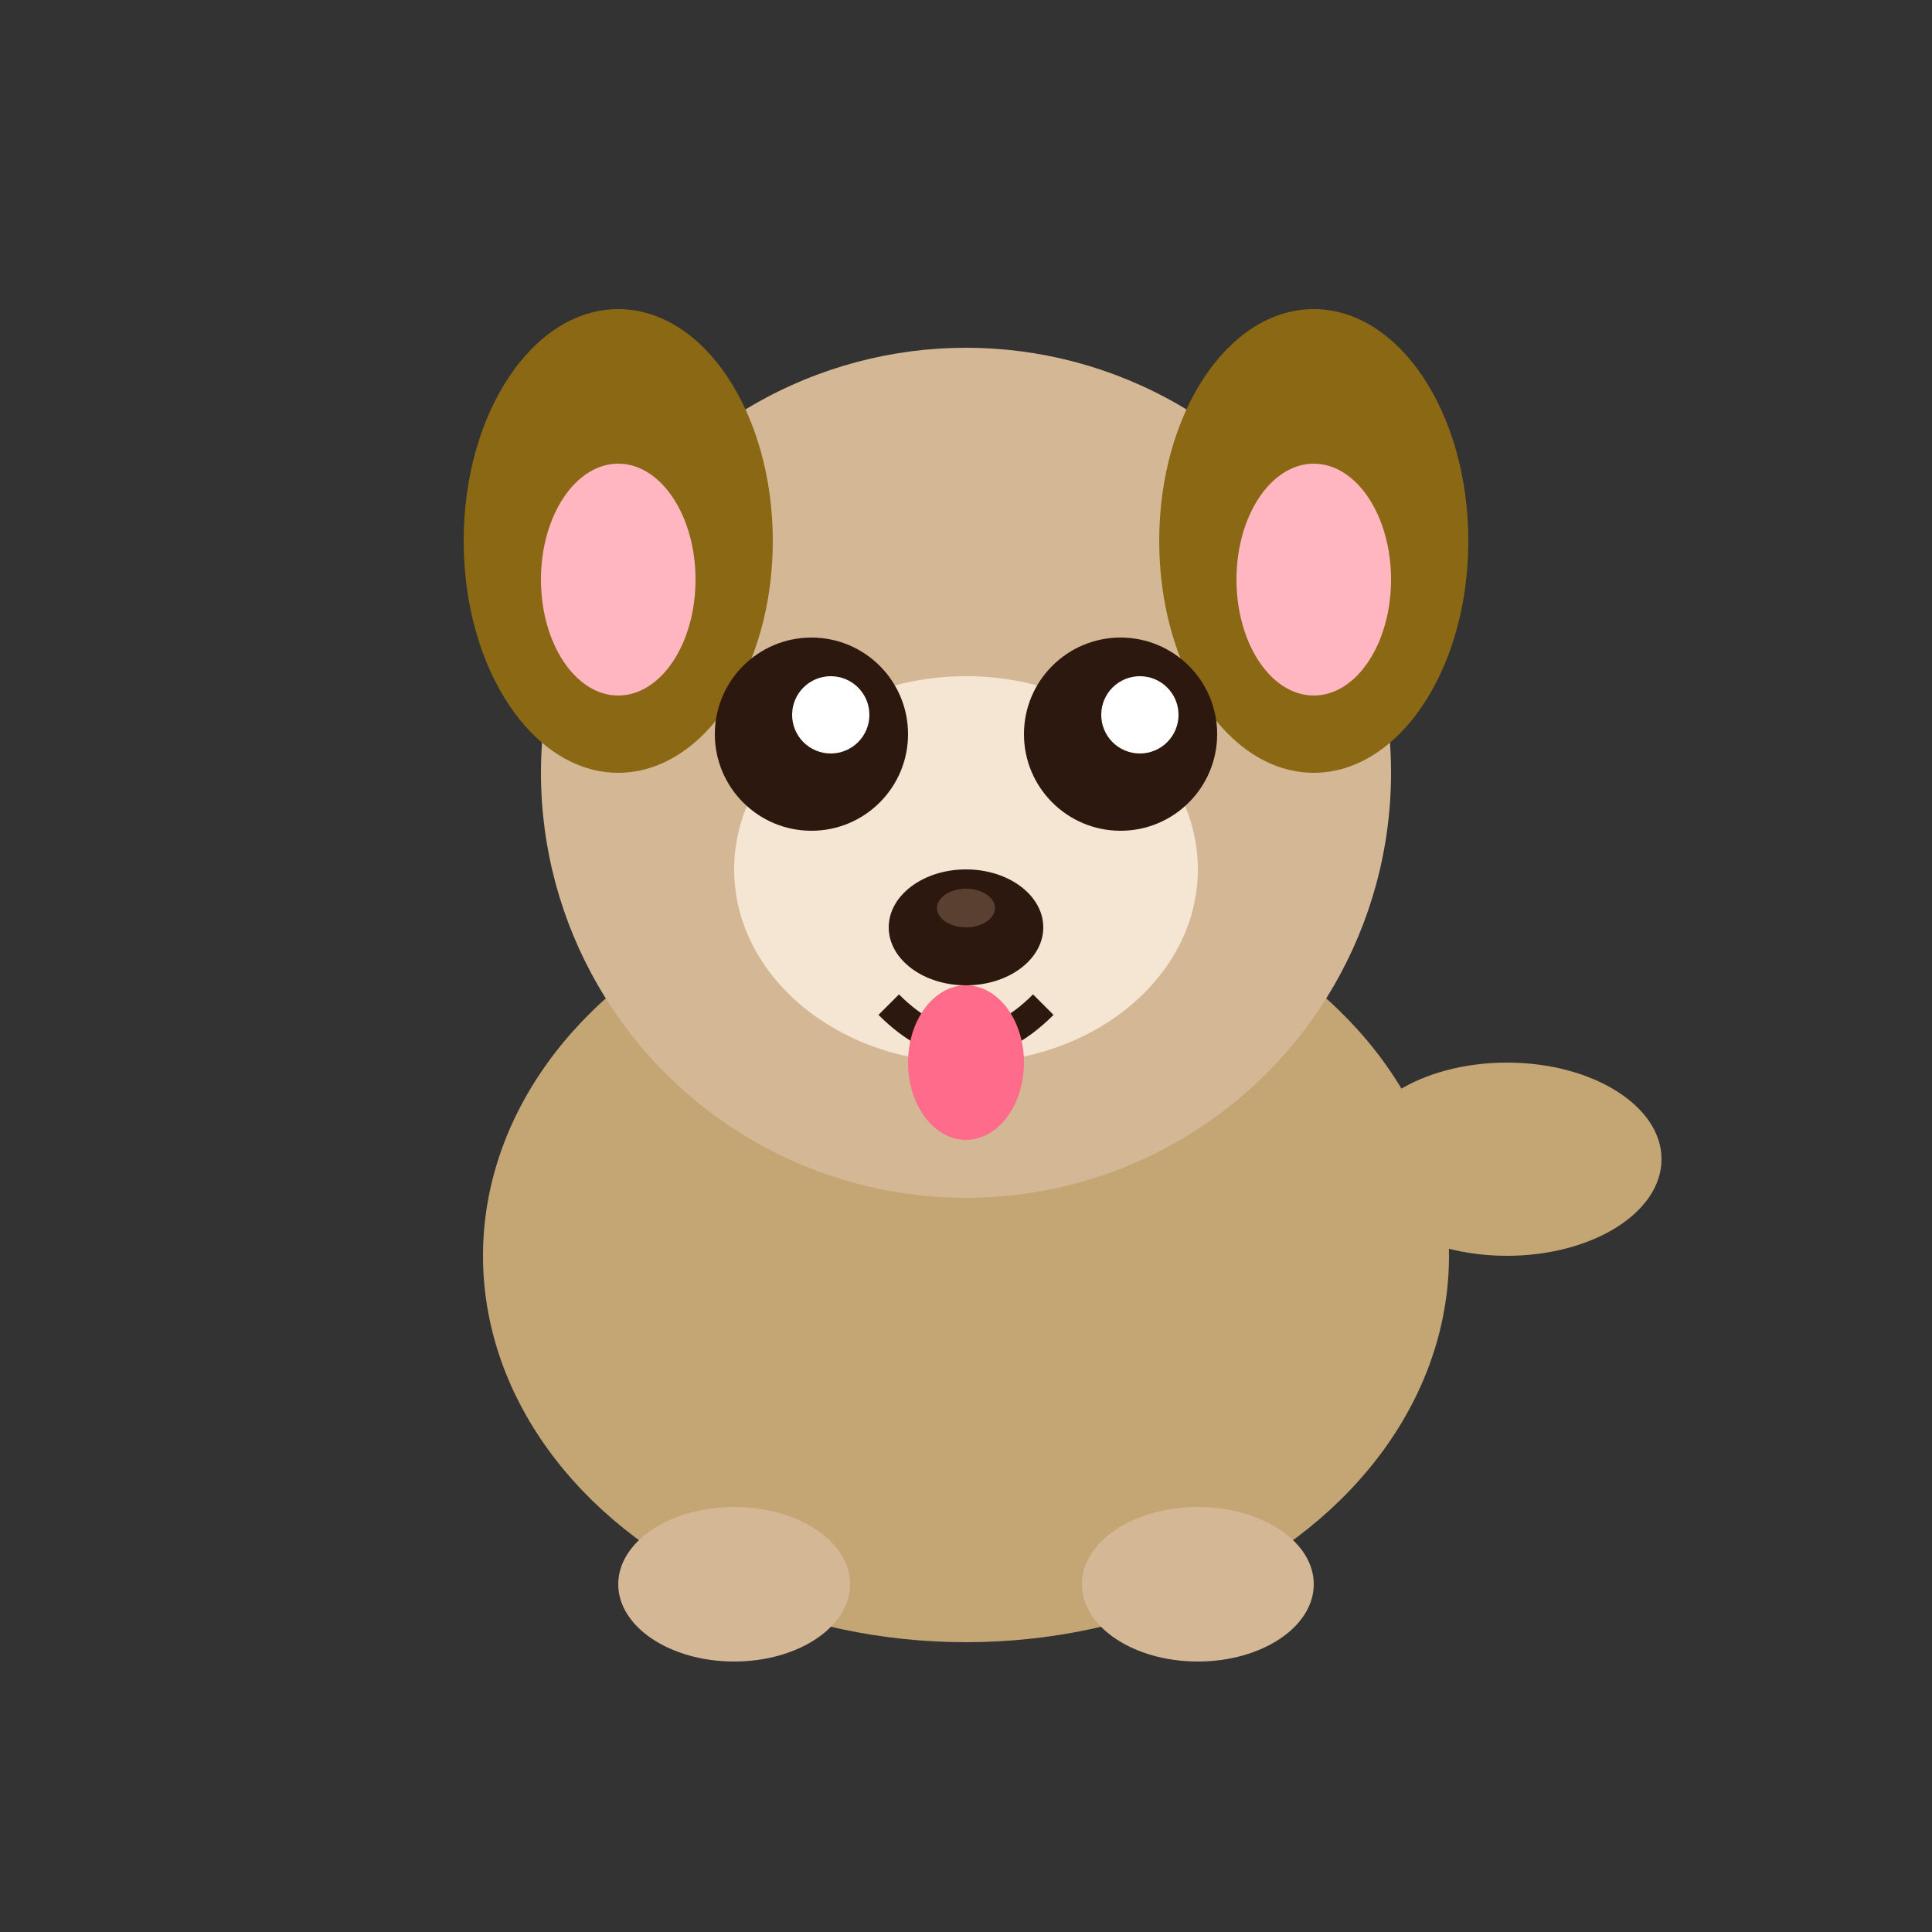
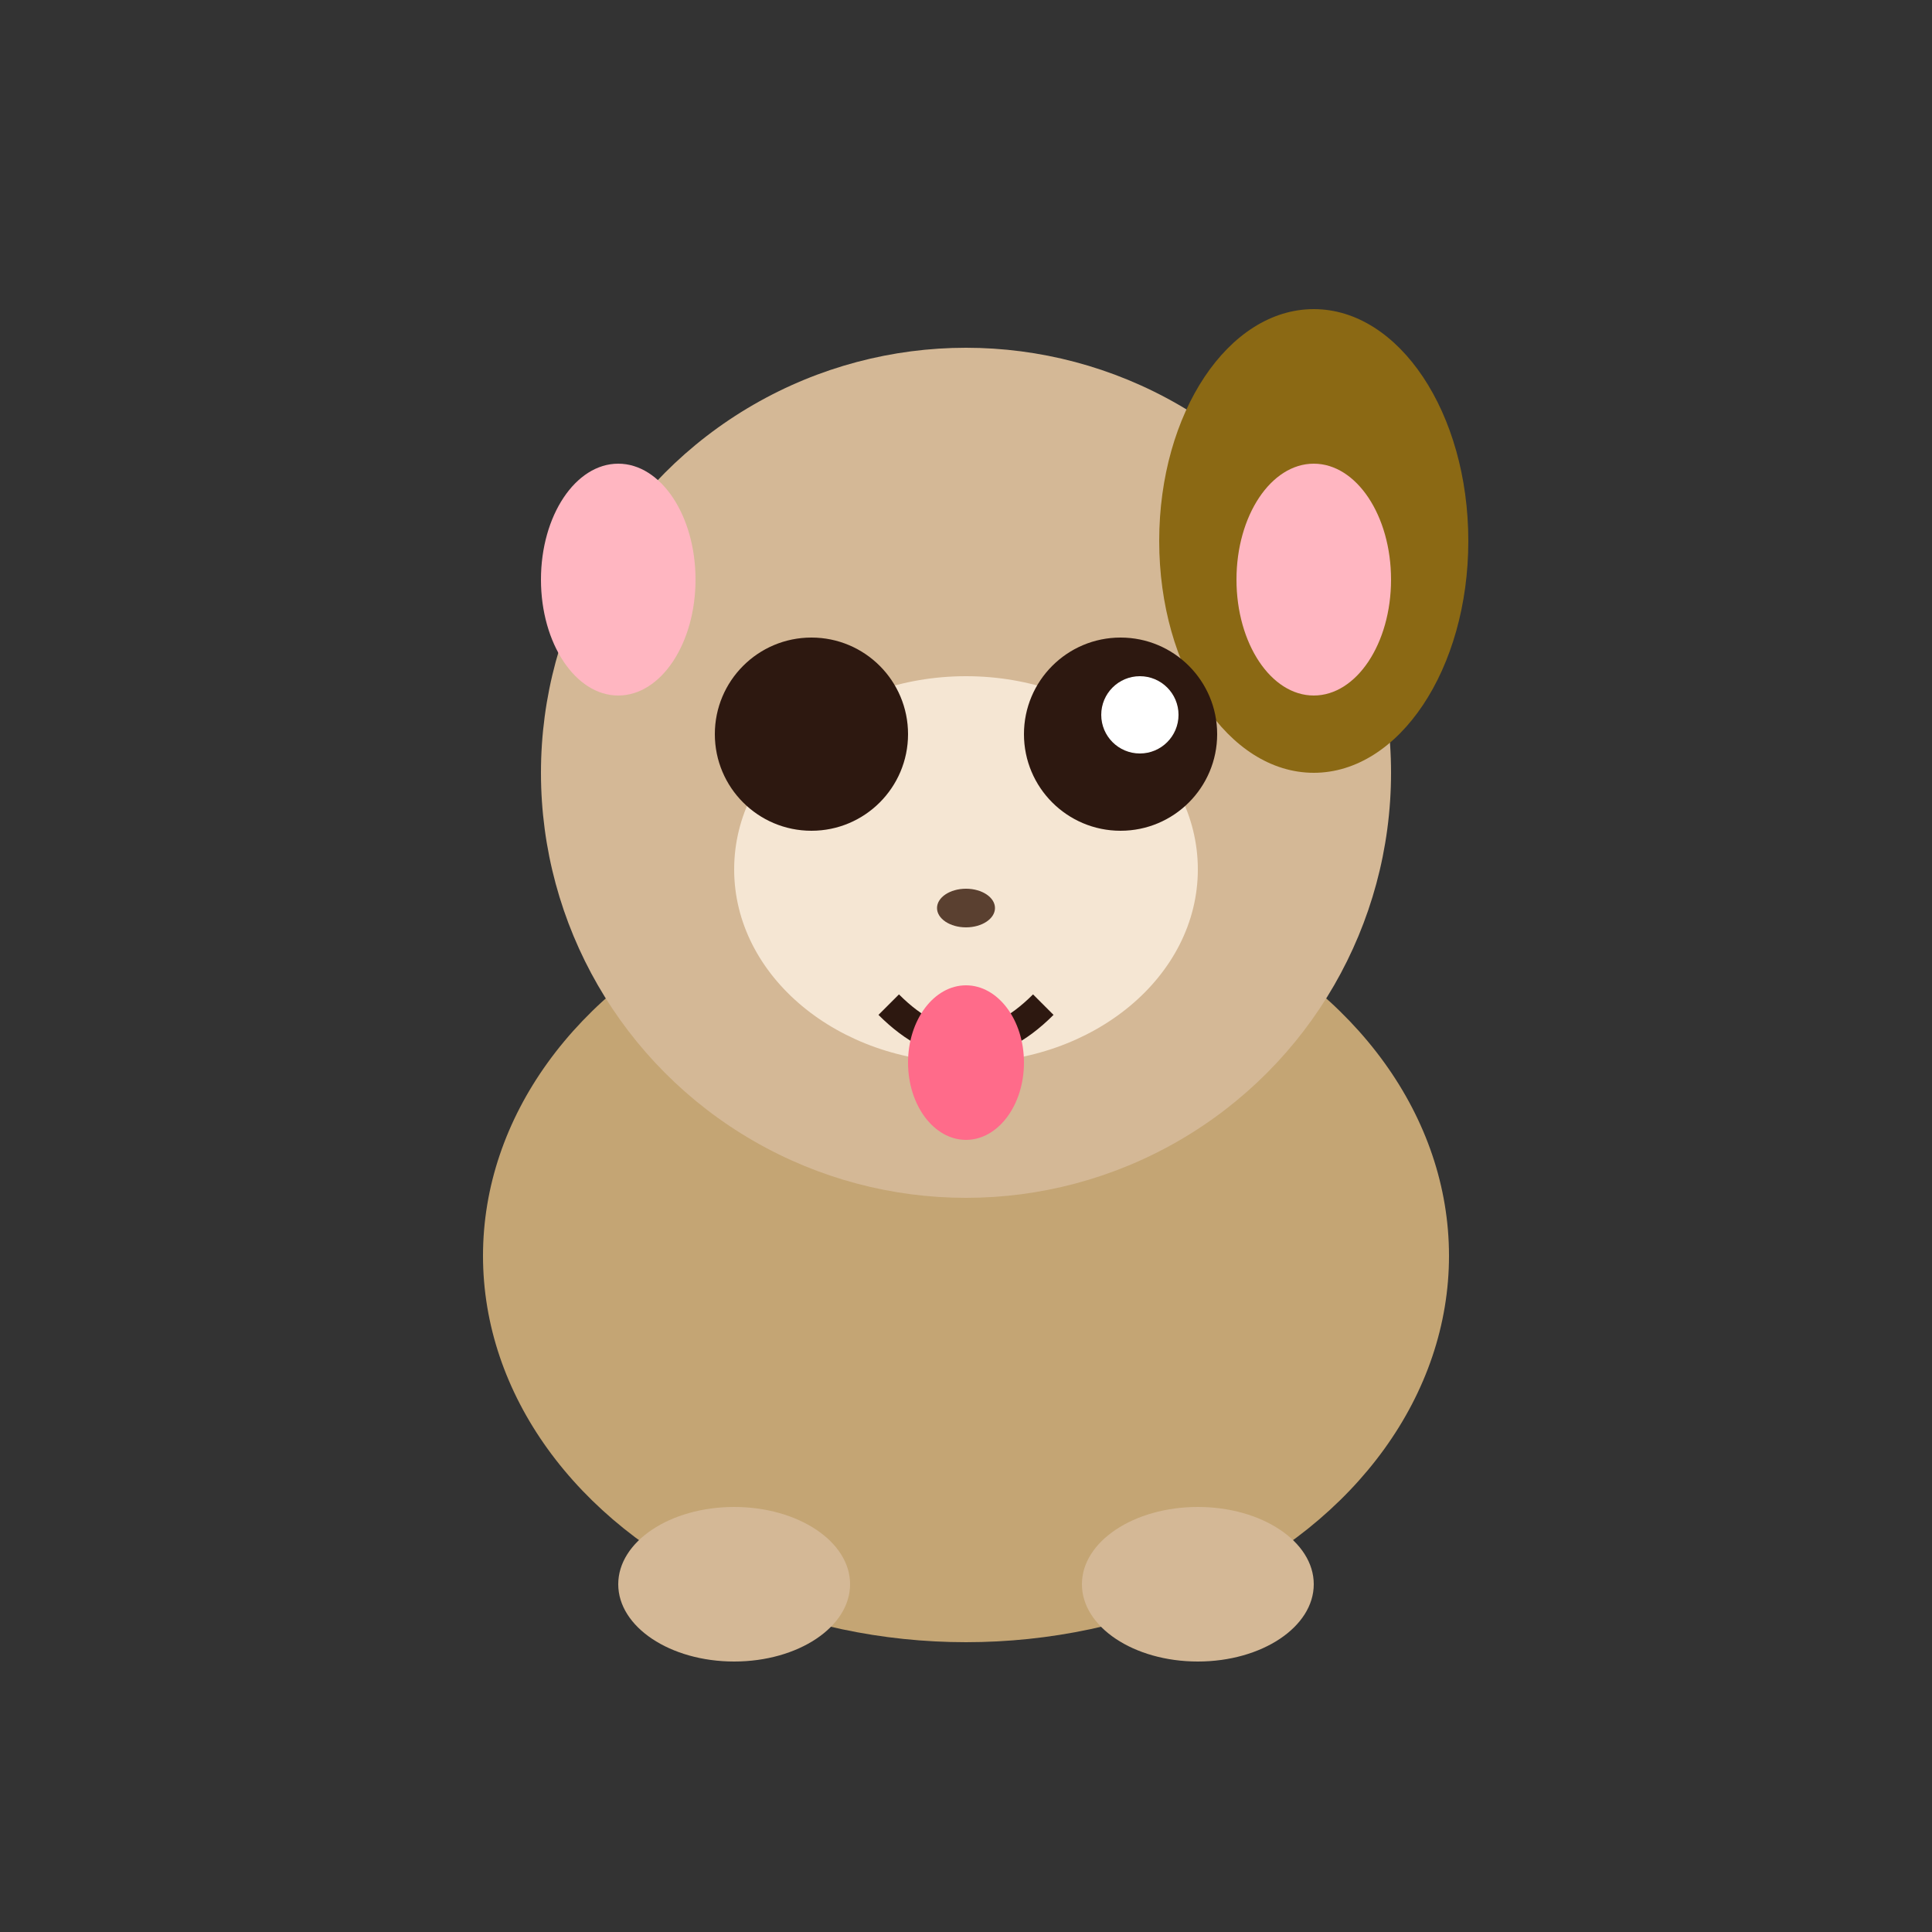
<svg xmlns="http://www.w3.org/2000/svg" viewBox="0 0 100 100">
  <rect x="0" y="0" width="100" height="100" fill="#333333" stroke="none" />
  <ellipse cx="50" cy="65" rx="25" ry="20" fill="#c4a574" />
  <circle cx="50" cy="40" r="22" fill="#d4b896" />
-   <ellipse cx="32" cy="28" rx="8" ry="12" fill="#8b6914" />
  <ellipse cx="68" cy="28" rx="8" ry="12" fill="#8b6914" />
  <ellipse cx="32" cy="30" rx="4" ry="6" fill="#ffb6c1" />
  <ellipse cx="68" cy="30" rx="4" ry="6" fill="#ffb6c1" />
  <ellipse cx="50" cy="45" rx="12" ry="10" fill="#f5e6d3" />
  <circle cx="42" cy="38" r="5" fill="#2d1810" />
  <circle cx="58" cy="38" r="5" fill="#2d1810" />
-   <circle cx="43" cy="37" r="2" fill="white" />
  <circle cx="59" cy="37" r="2" fill="white" />
-   <ellipse cx="50" cy="48" rx="4" ry="3" fill="#2d1810" />
  <ellipse cx="50" cy="47" rx="1.5" ry="1" fill="#5a4030" />
  <path d="M46 52 Q50 56 54 52" stroke="#2d1810" stroke-width="1.5" fill="none" />
  <ellipse cx="50" cy="55" rx="3" ry="4" fill="#ff6b8a" />
-   <ellipse cx="78" cy="60" rx="8" ry="5" fill="#c4a574" />
  <ellipse cx="38" cy="82" rx="6" ry="4" fill="#d4b896" />
  <ellipse cx="62" cy="82" rx="6" ry="4" fill="#d4b896" />
</svg>